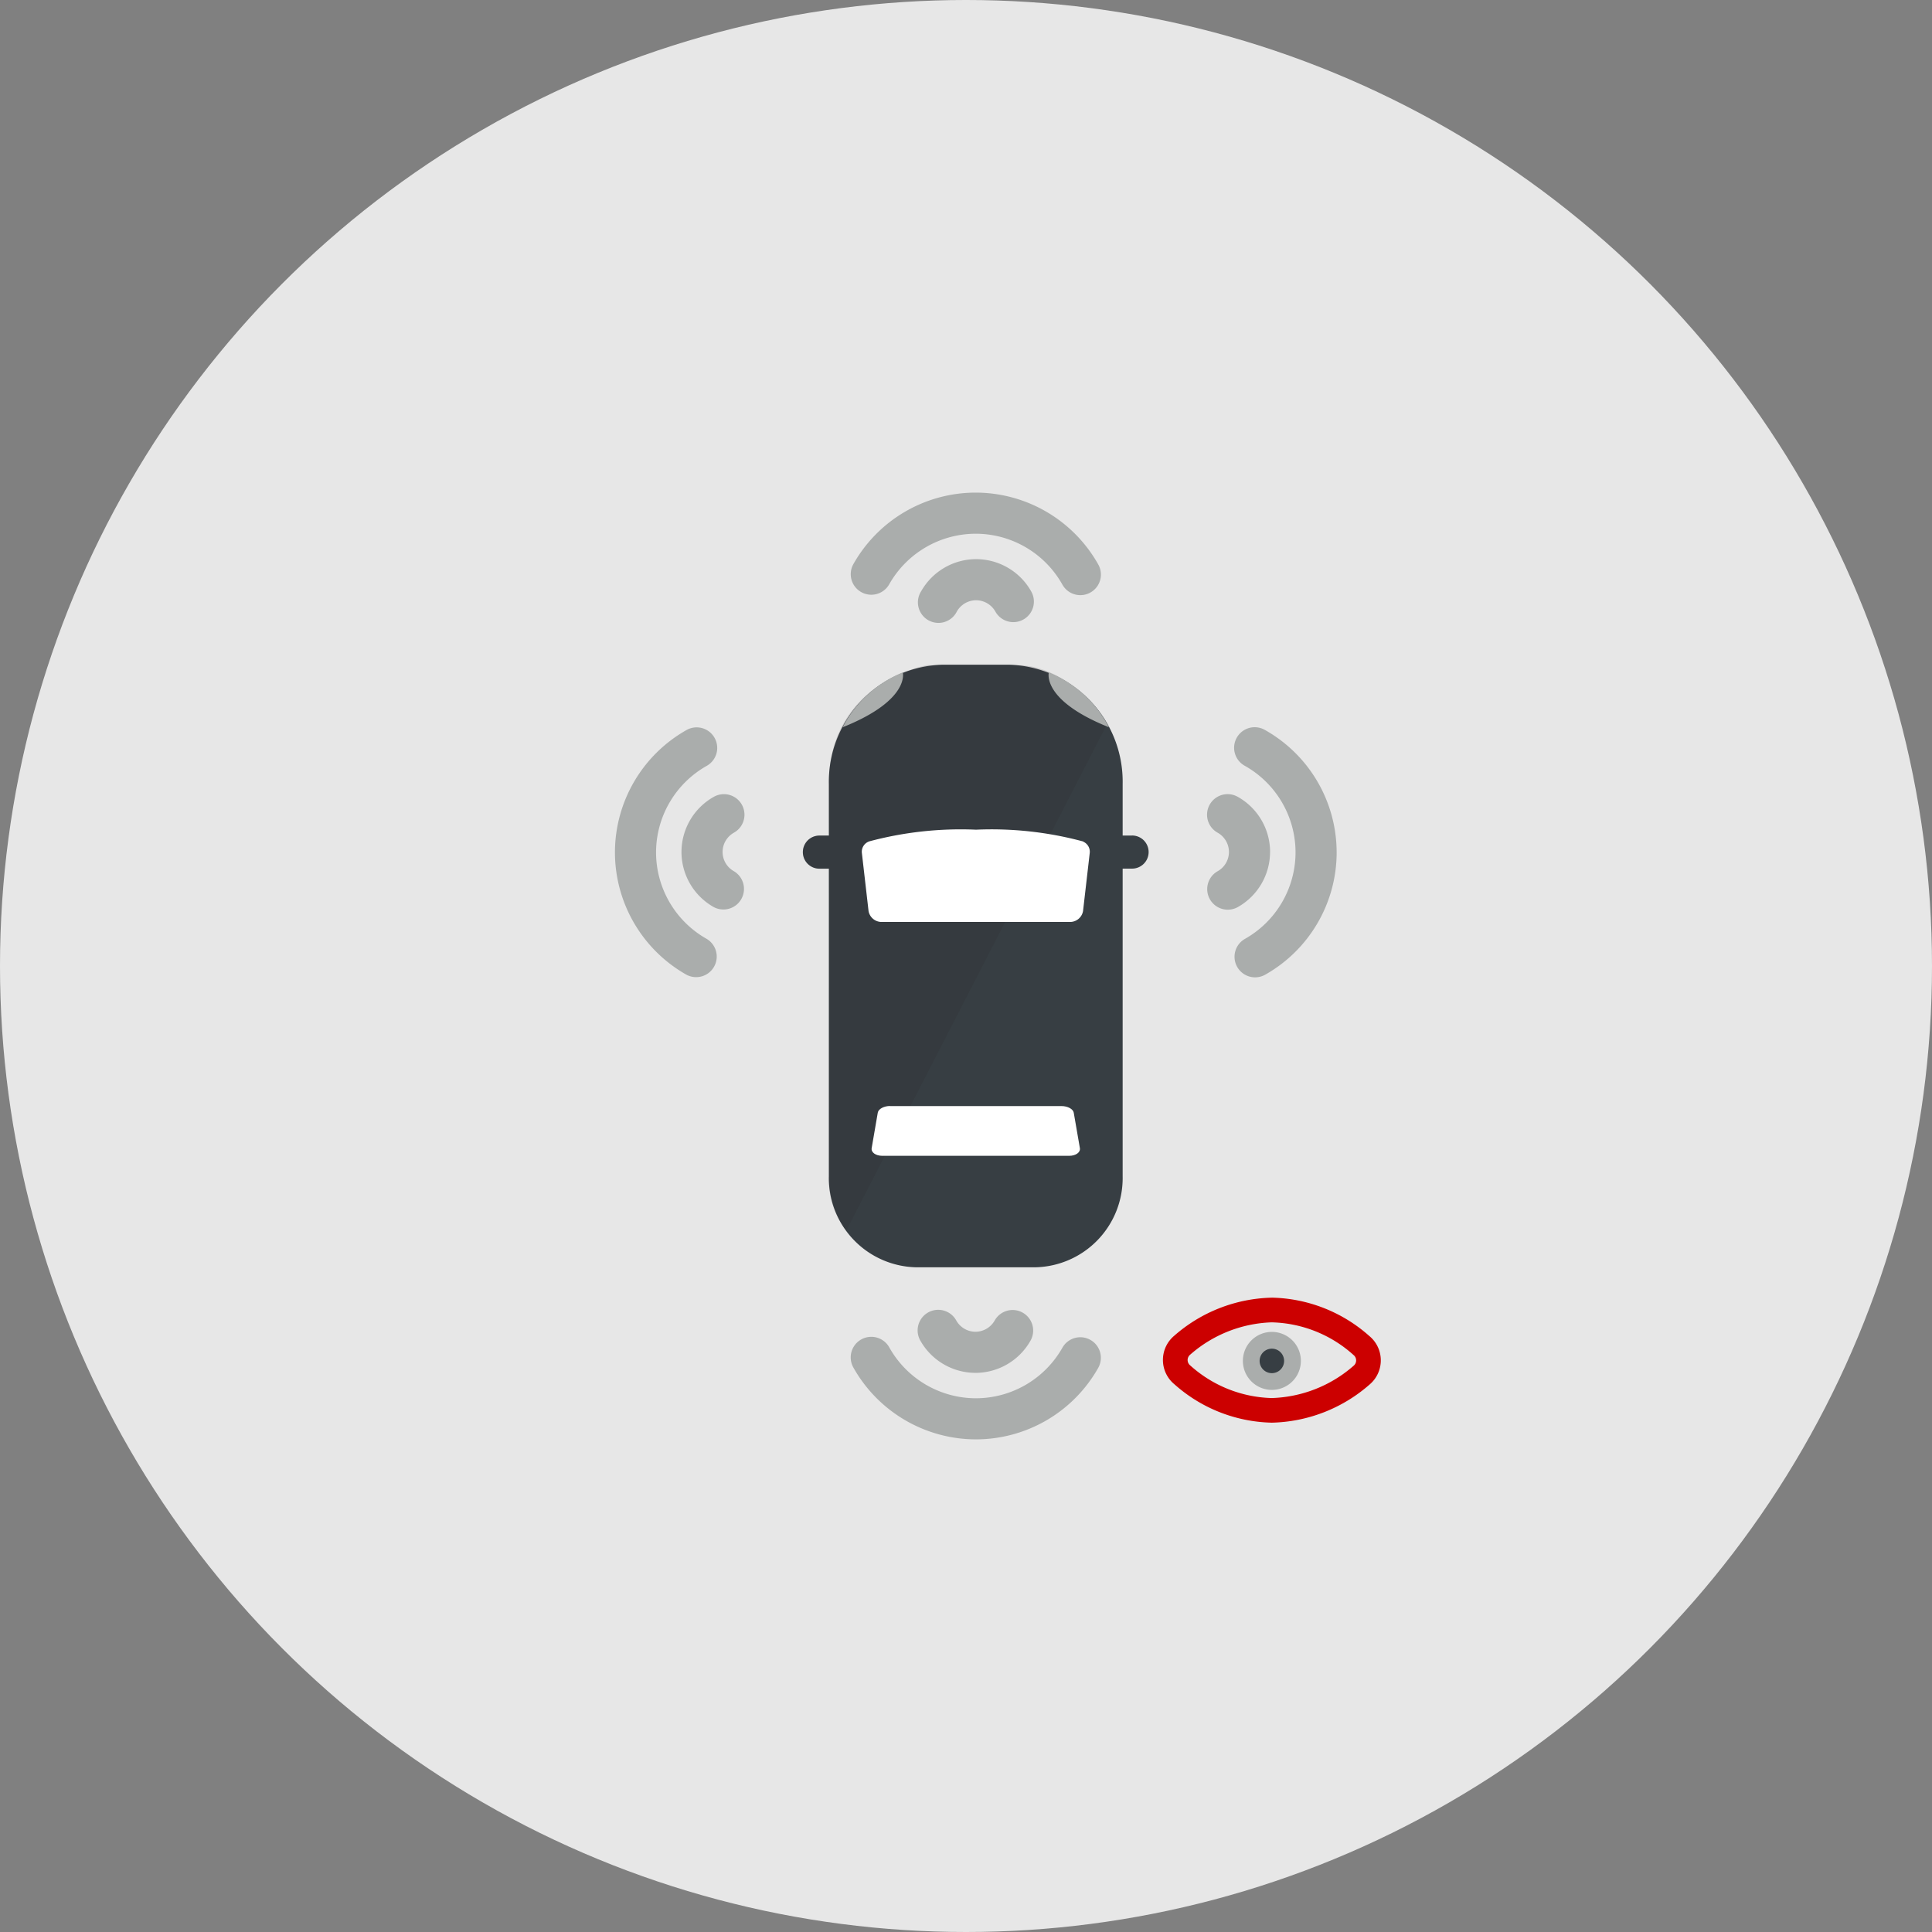
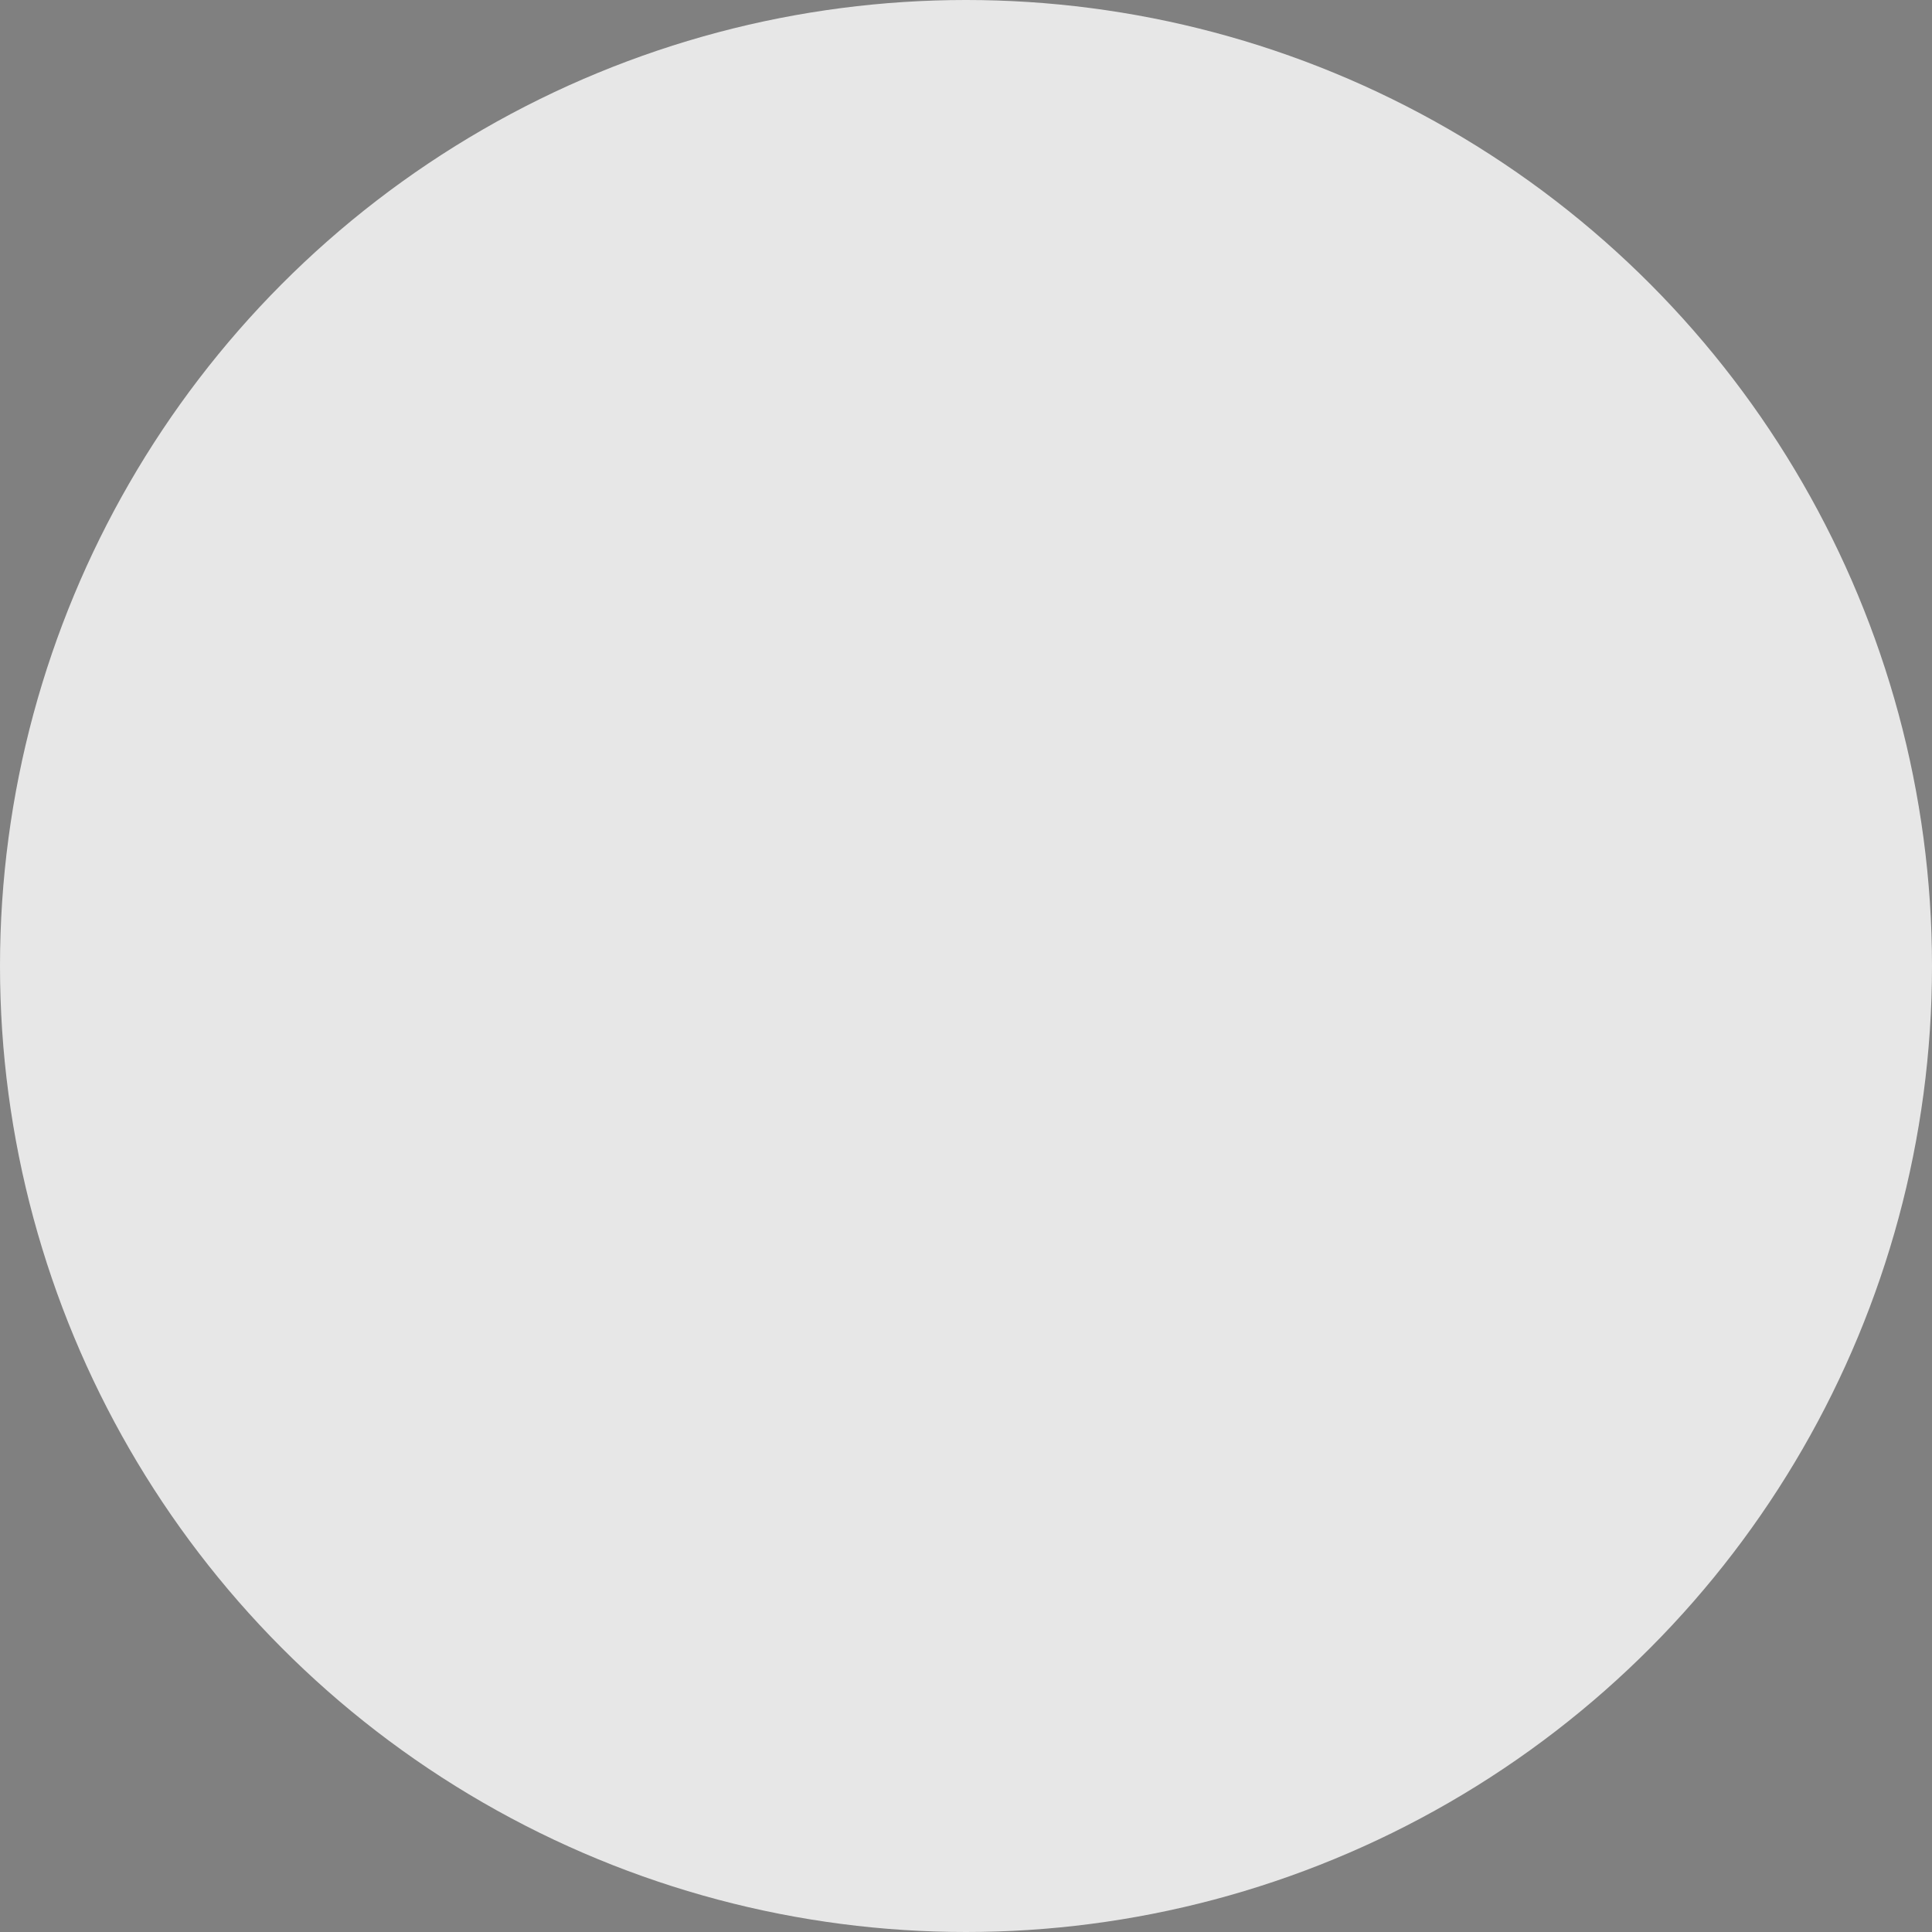
<svg xmlns="http://www.w3.org/2000/svg" width="121" height="121" viewBox="0 0 121 121">
  <rect x="0" y="0" width="121" height="121" fill="#808080" stroke="none" />
  <defs>
    <clipPath id="clip-path">
      <rect id="Rectangle_653" data-name="Rectangle 653" width="47.972" height="59.295" fill="none" />
    </clipPath>
    <clipPath id="clip-path-2">
-       <rect id="Rectangle_652" data-name="Rectangle 652" width="47.974" height="59.294" fill="none" />
-     </clipPath>
+       </clipPath>
    <clipPath id="clip-path-3">
-       <rect id="Rectangle_651" data-name="Rectangle 651" width="19.059" height="35.437" fill="none" />
-     </clipPath>
+       </clipPath>
    <clipPath id="clip-path-4">
      <rect id="Rectangle_650" data-name="Rectangle 650" width="19.055" height="35.437" fill="none" />
    </clipPath>
  </defs>
  <g id="ICON_safety_04" transform="translate(13623 -5588)">
    <circle id="BG" cx="60.5" cy="60.5" r="60.5" transform="translate(-13623 5588)" fill="#e7e7e7" />
    <g id="Group_2364" data-name="Group 2364" transform="translate(-13584.486 5618.852)">
      <g id="Group_2216" data-name="Group 2216" clip-path="url(#clip-path)">
        <g id="Group_2215" data-name="Group 2215" transform="translate(0 0.001)">
          <g id="Group_2214" data-name="Group 2214" clip-path="url(#clip-path-2)">
            <path id="Path_652" data-name="Path 652" d="M26.024,29.747a7.917,7.917,0,0,1,5.108,2.045.432.432,0,0,1,.013.667,8.152,8.152,0,0,1-5.131,2.029,7.931,7.931,0,0,1-5.11-2.044.432.432,0,0,1-.009-.667,8.141,8.141,0,0,1,5.129-2.031m0-1.545a9.586,9.586,0,0,0-6.138,2.4,1.975,1.975,0,0,0,.034,3.029,9.463,9.463,0,0,0,6.093,2.4,9.61,9.61,0,0,0,6.138-2.4,1.979,1.979,0,0,0-.032-3.03,9.467,9.467,0,0,0-6.095-2.4" transform="translate(15.124 22.218)" fill="#c00" />
            <path id="Path_653" data-name="Path 653" d="M25.628,31.217A1.816,1.816,0,1,1,23.812,29.4a1.816,1.816,0,0,1,1.816,1.816" transform="translate(17.331 23.163)" fill="#aaadac" />
            <path id="Path_654" data-name="Path 654" d="M24.117,30.755a.767.767,0,1,1-.767-.767.767.767,0,0,1,.767.767" transform="translate(17.792 23.625)" fill="#373e43" />
            <path id="Path_655" data-name="Path 655" d="M16.1,35.995h-.013a8.814,8.814,0,0,1-7.665-4.505,1.289,1.289,0,0,1,2.251-1.257,6.228,6.228,0,0,0,5.414,3.188h.007a6.232,6.232,0,0,0,5.423-3.168,1.287,1.287,0,1,1,2.242,1.266A8.8,8.8,0,0,1,16.1,35.995" transform="translate(6.507 23.299)" fill="#aaadac" />
            <path id="Path_656" data-name="Path 656" d="M14.227,32.574h-.011a3.971,3.971,0,0,1-3.449-2.029,1.289,1.289,0,0,1,2.251-1.259A1.385,1.385,0,0,0,14.223,30h0a1.39,1.39,0,0,0,1.207-.708,1.287,1.287,0,1,1,2.242,1.266,3.965,3.965,0,0,1-3.449,2.017" transform="translate(8.354 22.554)" fill="#aaadac" />
            <path id="Path_657" data-name="Path 657" d="M27.2,16.73H26.61V13.489a7.327,7.327,0,0,0-7.171-7.461H15.384a7.328,7.328,0,0,0-7.173,7.461V16.73H7.619a1.037,1.037,0,0,0,0,2.074h.592v19.28a5.589,5.589,0,0,0,5.476,5.685h7.45a5.589,5.589,0,0,0,5.473-5.685V18.8H27.2a1.037,1.037,0,0,0,0-2.074" transform="translate(5.187 4.748)" fill="#373e43" />
            <g id="Group_2213" data-name="Group 2213" transform="translate(11.768 10.786)" opacity="0.15" style="mix-blend-mode: multiply;isolation: isolate">
              <g id="Group_2212" data-name="Group 2212">
                <g id="Group_2211" data-name="Group 2211" clip-path="url(#clip-path-3)">
                  <g id="Group_2210" data-name="Group 2210" transform="translate(0.001)">
                    <g id="Group_2209" data-name="Group 2209" clip-path="url(#clip-path-4)">
-                       <path id="Path_658" data-name="Path 658" d="M19.962,6.044c-3.5-.02-5.573,0-5.573,0S8.192,7.1,8.212,13.483c0,.88.005,1.99.005,3.243h-.6a1.036,1.036,0,1,0,0,2.072h.6c.005,7.922-.007,19.282-.007,19.282A5.182,5.182,0,0,0,9.3,41.47L25.638,9.734s-2.174-3.669-5.676-3.69" transform="translate(-6.583 -6.032)" fill="#272425" />
-                     </g>
+                       </g>
                  </g>
                </g>
              </g>
            </g>
            <path id="Path_659" data-name="Path 659" d="M7.977,9.731A7.341,7.341,0,0,1,11.742,6.3s.486,1.734-3.765,3.434" transform="translate(6.285 4.96)" fill="#aaadac" />
            <path id="Path_660" data-name="Path 660" d="M18.97,9.731A7.342,7.342,0,0,0,15.207,6.3s-.488,1.734,3.763,3.434" transform="translate(11.967 4.96)" fill="#aaadac" />
            <path id="Path_661" data-name="Path 661" d="M10.141,21.49h10.75c.381,0,.722.186.76.415l.384,2.219c.045.265-.256.481-.67.481H9.665c-.417,0-.715-.216-.67-.481L9.378,21.9c.041-.229.383-.415.763-.415" transform="translate(7.083 16.93)" fill="#fff" />
            <path id="Path_662" data-name="Path 662" d="M22.5,12.552h.032a22.043,22.043,0,0,0-6.731-.744,22.135,22.135,0,0,0-6.726.742h.014a.683.683,0,0,0-.436.728l.417,3.628a.831.831,0,0,0,.837.681H21.67a.827.827,0,0,0,.833-.681l.418-3.628a.689.689,0,0,0-.422-.726" transform="translate(6.813 9.302)" fill="#fff" />
            <path id="Path_663" data-name="Path 663" d="M16.086,0H16.1a8.814,8.814,0,0,1,7.665,4.505,1.288,1.288,0,0,1-2.249,1.257A6.229,6.229,0,0,0,16.1,2.575h-.007a6.237,6.237,0,0,0-5.423,3.166A1.287,1.287,0,0,1,8.427,4.475,8.8,8.8,0,0,1,16.086,0" transform="translate(6.507 -0.001)" fill="#aaadac" />
            <path id="Path_664" data-name="Path 664" d="M14.244,2.331h.009A3.961,3.961,0,0,1,17.7,4.36a1.287,1.287,0,1,1-2.247,1.257,1.392,1.392,0,0,0-1.205-.712h0a1.392,1.392,0,0,0-1.209.706A1.287,1.287,0,1,1,10.8,4.348a3.962,3.962,0,0,1,3.449-2.017" transform="translate(8.374 1.835)" fill="#aaadac" />
            <path id="Path_665" data-name="Path 665" d="M0,16.058v-.014A8.806,8.806,0,0,1,4.505,8.383,1.288,1.288,0,0,1,5.764,10.63a6.234,6.234,0,0,0-3.19,5.414v.011a6.227,6.227,0,0,0,3.168,5.419,1.289,1.289,0,0,1-1.268,2.244A8.808,8.808,0,0,1,0,16.058" transform="translate(0 6.473)" fill="#aaadac" />
            <path id="Path_666" data-name="Path 666" d="M2.331,14.185v-.011A3.964,3.964,0,0,1,4.36,10.728a1.287,1.287,0,1,1,1.257,2.247,1.389,1.389,0,0,0-.712,1.207v0a1.383,1.383,0,0,0,.708,1.207,1.289,1.289,0,0,1-1.268,2.244,3.967,3.967,0,0,1-2.015-3.449" transform="translate(1.836 8.321)" fill="#aaadac" />
-             <path id="Path_667" data-name="Path 667" d="M28.111,16.058v-.014a8.8,8.8,0,0,0-4.505-7.661,1.287,1.287,0,0,0-1.257,2.247,6.229,6.229,0,0,1,3.188,5.414v.011a6.229,6.229,0,0,1-3.166,5.419,1.288,1.288,0,1,0,1.266,2.244,8.8,8.8,0,0,0,4.475-7.659" transform="translate(17.088 6.473)" fill="#aaadac" />
            <path id="Path_668" data-name="Path 668" d="M24.689,14.185v-.011a3.962,3.962,0,0,0-2.031-3.447A1.287,1.287,0,1,0,21.4,12.975a1.389,1.389,0,0,1,.712,1.207v0a1.385,1.385,0,0,1-.706,1.207,1.288,1.288,0,0,0,1.266,2.244,3.967,3.967,0,0,0,2.015-3.449" transform="translate(16.342 8.321)" fill="#aaadac" />
          </g>
        </g>
      </g>
    </g>
  </g>
</svg>